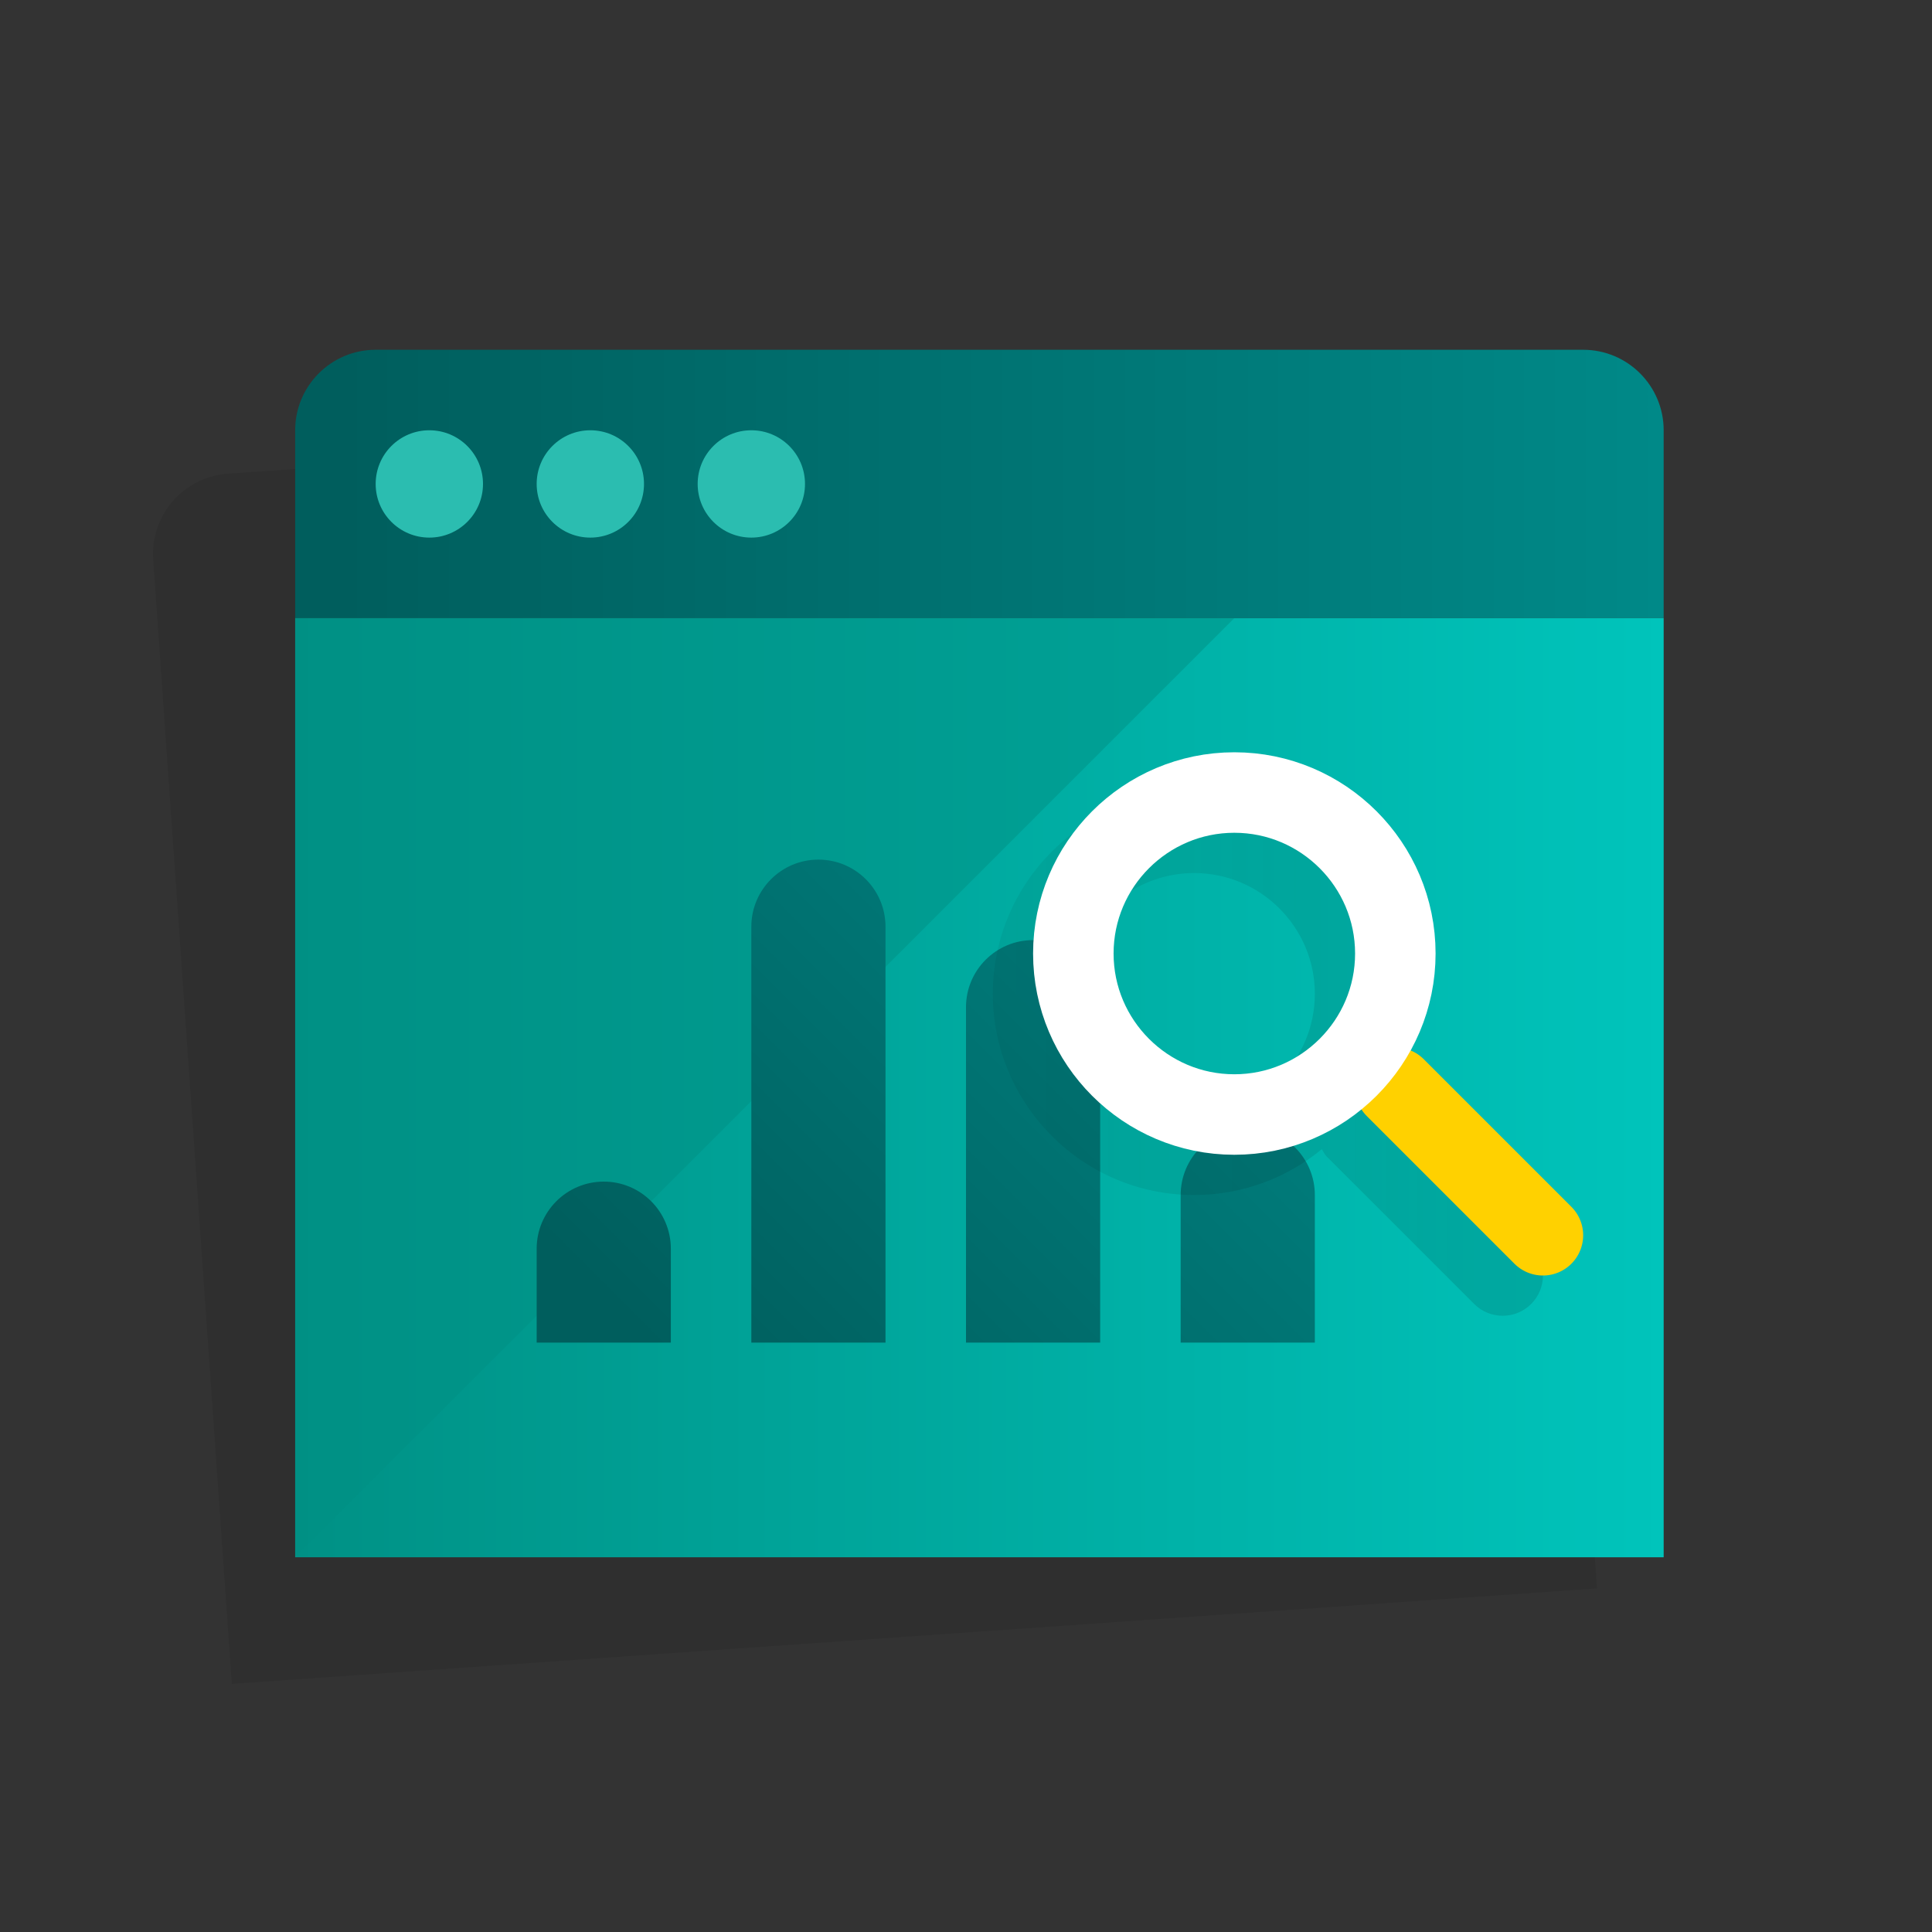
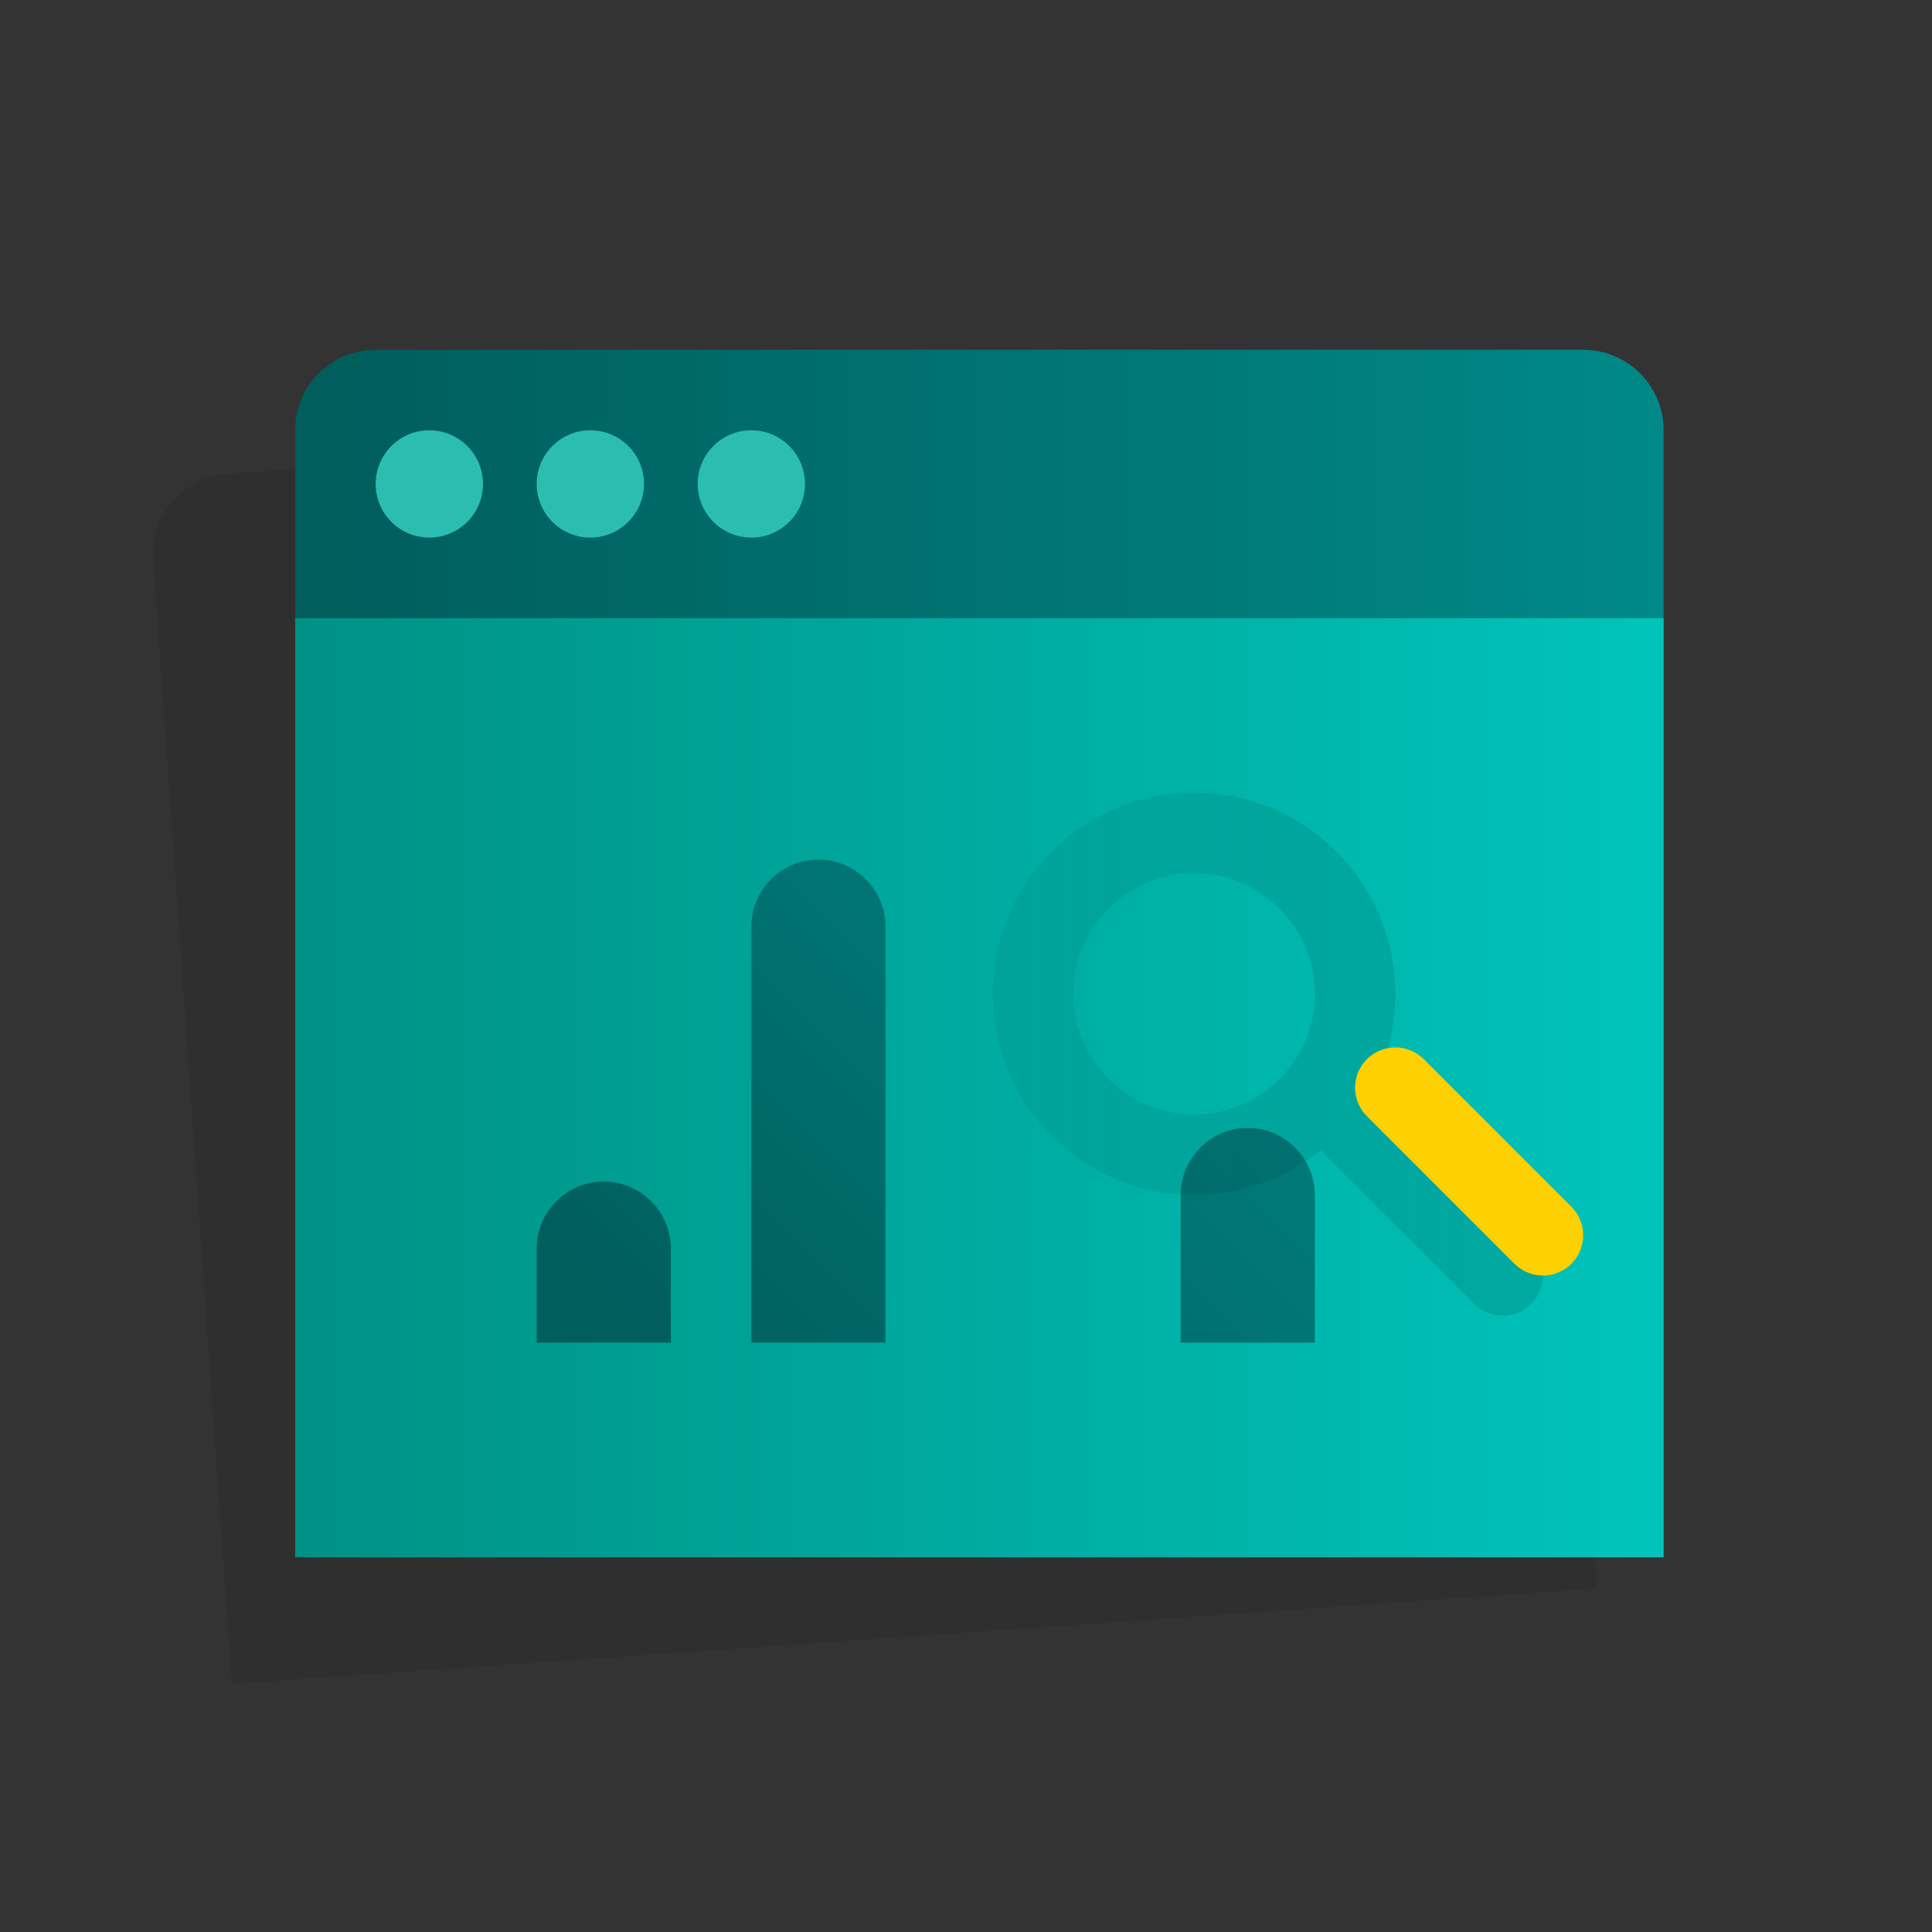
<svg xmlns="http://www.w3.org/2000/svg" xmlns:xlink="http://www.w3.org/1999/xlink" viewBox="0 0 72 72">
  <rect x="0" y="0" width="72" height="72" fill="#333333" stroke="none" />
  <defs>
    <style>
      .cls-1 {
        stroke: #fff;
        stroke-miterlimit: 10;
      }

      .cls-1, .cls-2 {
        fill: none;
        stroke-width: 3px;
      }

      .cls-3 {
        opacity: .08;
      }

      .cls-4 {
        fill: url(#linear-gradient-7);
      }

      .cls-5 {
        fill: url(#linear-gradient-6);
      }

      .cls-6 {
        fill: url(#linear-gradient-3);
      }

      .cls-7 {
        fill: url(#linear-gradient-2);
      }

      .cls-8 {
        fill: url(#linear-gradient-4);
      }

      .cls-9 {
        fill: url(#linear-gradient-5);
      }

      .cls-10 {
        fill: #2bbdb0;
      }

      .cls-11 {
        fill: rgba(0, 145, 133, .5);
      }

      .cls-12 {
        fill: url(#linear-gradient);
      }

      .cls-2 {
        stroke: #ffd100;
        stroke-linecap: round;
        stroke-linejoin: round;
      }
    </style>
    <linearGradient id="linear-gradient" x1="76.836" y1="18.035" x2="12.728" y2="18.035" gradientTransform="matrix(1, 0, 0, 1, 0, 0)" gradientUnits="userSpaceOnUse">
      <stop offset="0" stop-color="#009695" />
      <stop offset="1" stop-color="#005e5d" />
    </linearGradient>
    <linearGradient id="linear-gradient-2" x1="11" y1="40.535" x2="62" y2="40.535" gradientTransform="matrix(1, 0, 0, 1, 0, 0)" gradientUnits="userSpaceOnUse">
      <stop offset="0" stop-color="#009185" />
      <stop offset="1" stop-color="#00c4bb" />
    </linearGradient>
    <linearGradient id="linear-gradient-3" x1="52.688" y1="17.58" x2="22.218" y2="48.049" xlink:href="#linear-gradient" />
    <linearGradient id="linear-gradient-4" x1="53.688" y1="18.58" x2="23.218" y2="49.049" xlink:href="#linear-gradient" />
    <linearGradient id="linear-gradient-5" x1="58.438" y1="23.33" x2="27.968" y2="53.799" xlink:href="#linear-gradient" />
    <linearGradient id="linear-gradient-6" x1="64.188" y1="29.08" x2="33.718" y2="59.549" xlink:href="#linear-gradient" />
    <linearGradient id="linear-gradient-7" x1="37" y1="39.285" x2="57.5" y2="39.285" gradientTransform="matrix(1, 0, 0, 1, 0, 0)" gradientUnits="userSpaceOnUse">
      <stop offset="0" stop-color="#000" stop-opacity=".05" />
      <stop offset="1" stop-color="#000" stop-opacity=".12" />
    </linearGradient>
  </defs>
  <g id="Layer_6" data-name="Layer 6" />
  <g id="Layer_5" data-name="Layer 5">
    <path class="cls-3" d="M53.383,14.514l-44.89,3.139c-1.653,.116-2.899,1.549-2.783,3.202l.488,6.983,2.441,34.915,50.876-3.558-2.441-34.915-.488-6.983c-.116-1.653-1.549-2.899-3.202-2.783Z" />
    <path class="cls-12" d="M14,13.035H59c1.656,0,3,1.344,3,3v7H11v-7c0-1.656,1.344-3,3-3Z" />
    <circle class="cls-10" cx="16" cy="18.035" r="2" />
    <circle class="cls-10" cx="22" cy="18.035" r="2" />
    <circle class="cls-10" cx="28" cy="18.035" r="2" />
    <rect class="cls-7" x="11" y="23.035" width="51" height="35" />
-     <polygon class="cls-11" points="11 58.035 11 58.035 11 23.035 46 23.035 11 58.035" />
    <path class="cls-6" d="M22.5,44.035h0c1.38,0,2.5,1.12,2.5,2.5v3.5h-5v-3.5c0-1.38,1.12-2.5,2.5-2.5Z" />
    <path class="cls-8" d="M30.5,32.035h0c1.38,0,2.5,1.12,2.5,2.5v15.5h-5v-15.5c0-1.38,1.12-2.5,2.5-2.5Z" />
-     <path class="cls-9" d="M38.5,35.035h0c1.38,0,2.5,1.12,2.5,2.5v12.5h-5v-12.5c0-1.38,1.12-2.5,2.5-2.5Z" />
    <path class="cls-5" d="M46.5,42.035h0c1.38,0,2.5,1.12,2.5,2.5v5.5h-5v-5.5c0-1.38,1.12-2.5,2.5-2.5Z" />
    <g>
      <path class="cls-4" d="M57.061,46.475l-5.5-5.5c-.145-.145-.313-.253-.492-.327,.592-1.072,.931-2.303,.931-3.613,0-4.136-3.364-7.5-7.5-7.5s-7.5,3.364-7.5,7.5,3.364,7.5,7.5,7.5c1.806,0,3.465-.642,4.76-1.709,.058,.091,.099,.19,.179,.27l5.5,5.5c.293,.293,.677,.439,1.061,.439s.768-.146,1.061-.439c.586-.585,.586-1.536,0-2.121Zm-12.561-4.939c-2.481,0-4.5-2.019-4.5-4.5s2.019-4.5,4.5-4.5,4.5,2.019,4.5,4.5-2.019,4.5-4.5,4.5Z" />
      <line class="cls-2" x1="52" y1="40.535" x2="57.5" y2="46.035" />
-       <path class="cls-1" d="M46,29.535c3.308,0,6,2.692,6,6s-2.692,6-6,6-6-2.692-6-6,2.692-6,6-6" />
    </g>
  </g>
  <g id="Layer_9" data-name="Layer 9" />
  <g id="Layer_3" data-name="Layer 3" />
  <g id="Layer_4" data-name="Layer 4" />
  <g id="Layer_7" data-name="Layer 7" />
</svg>